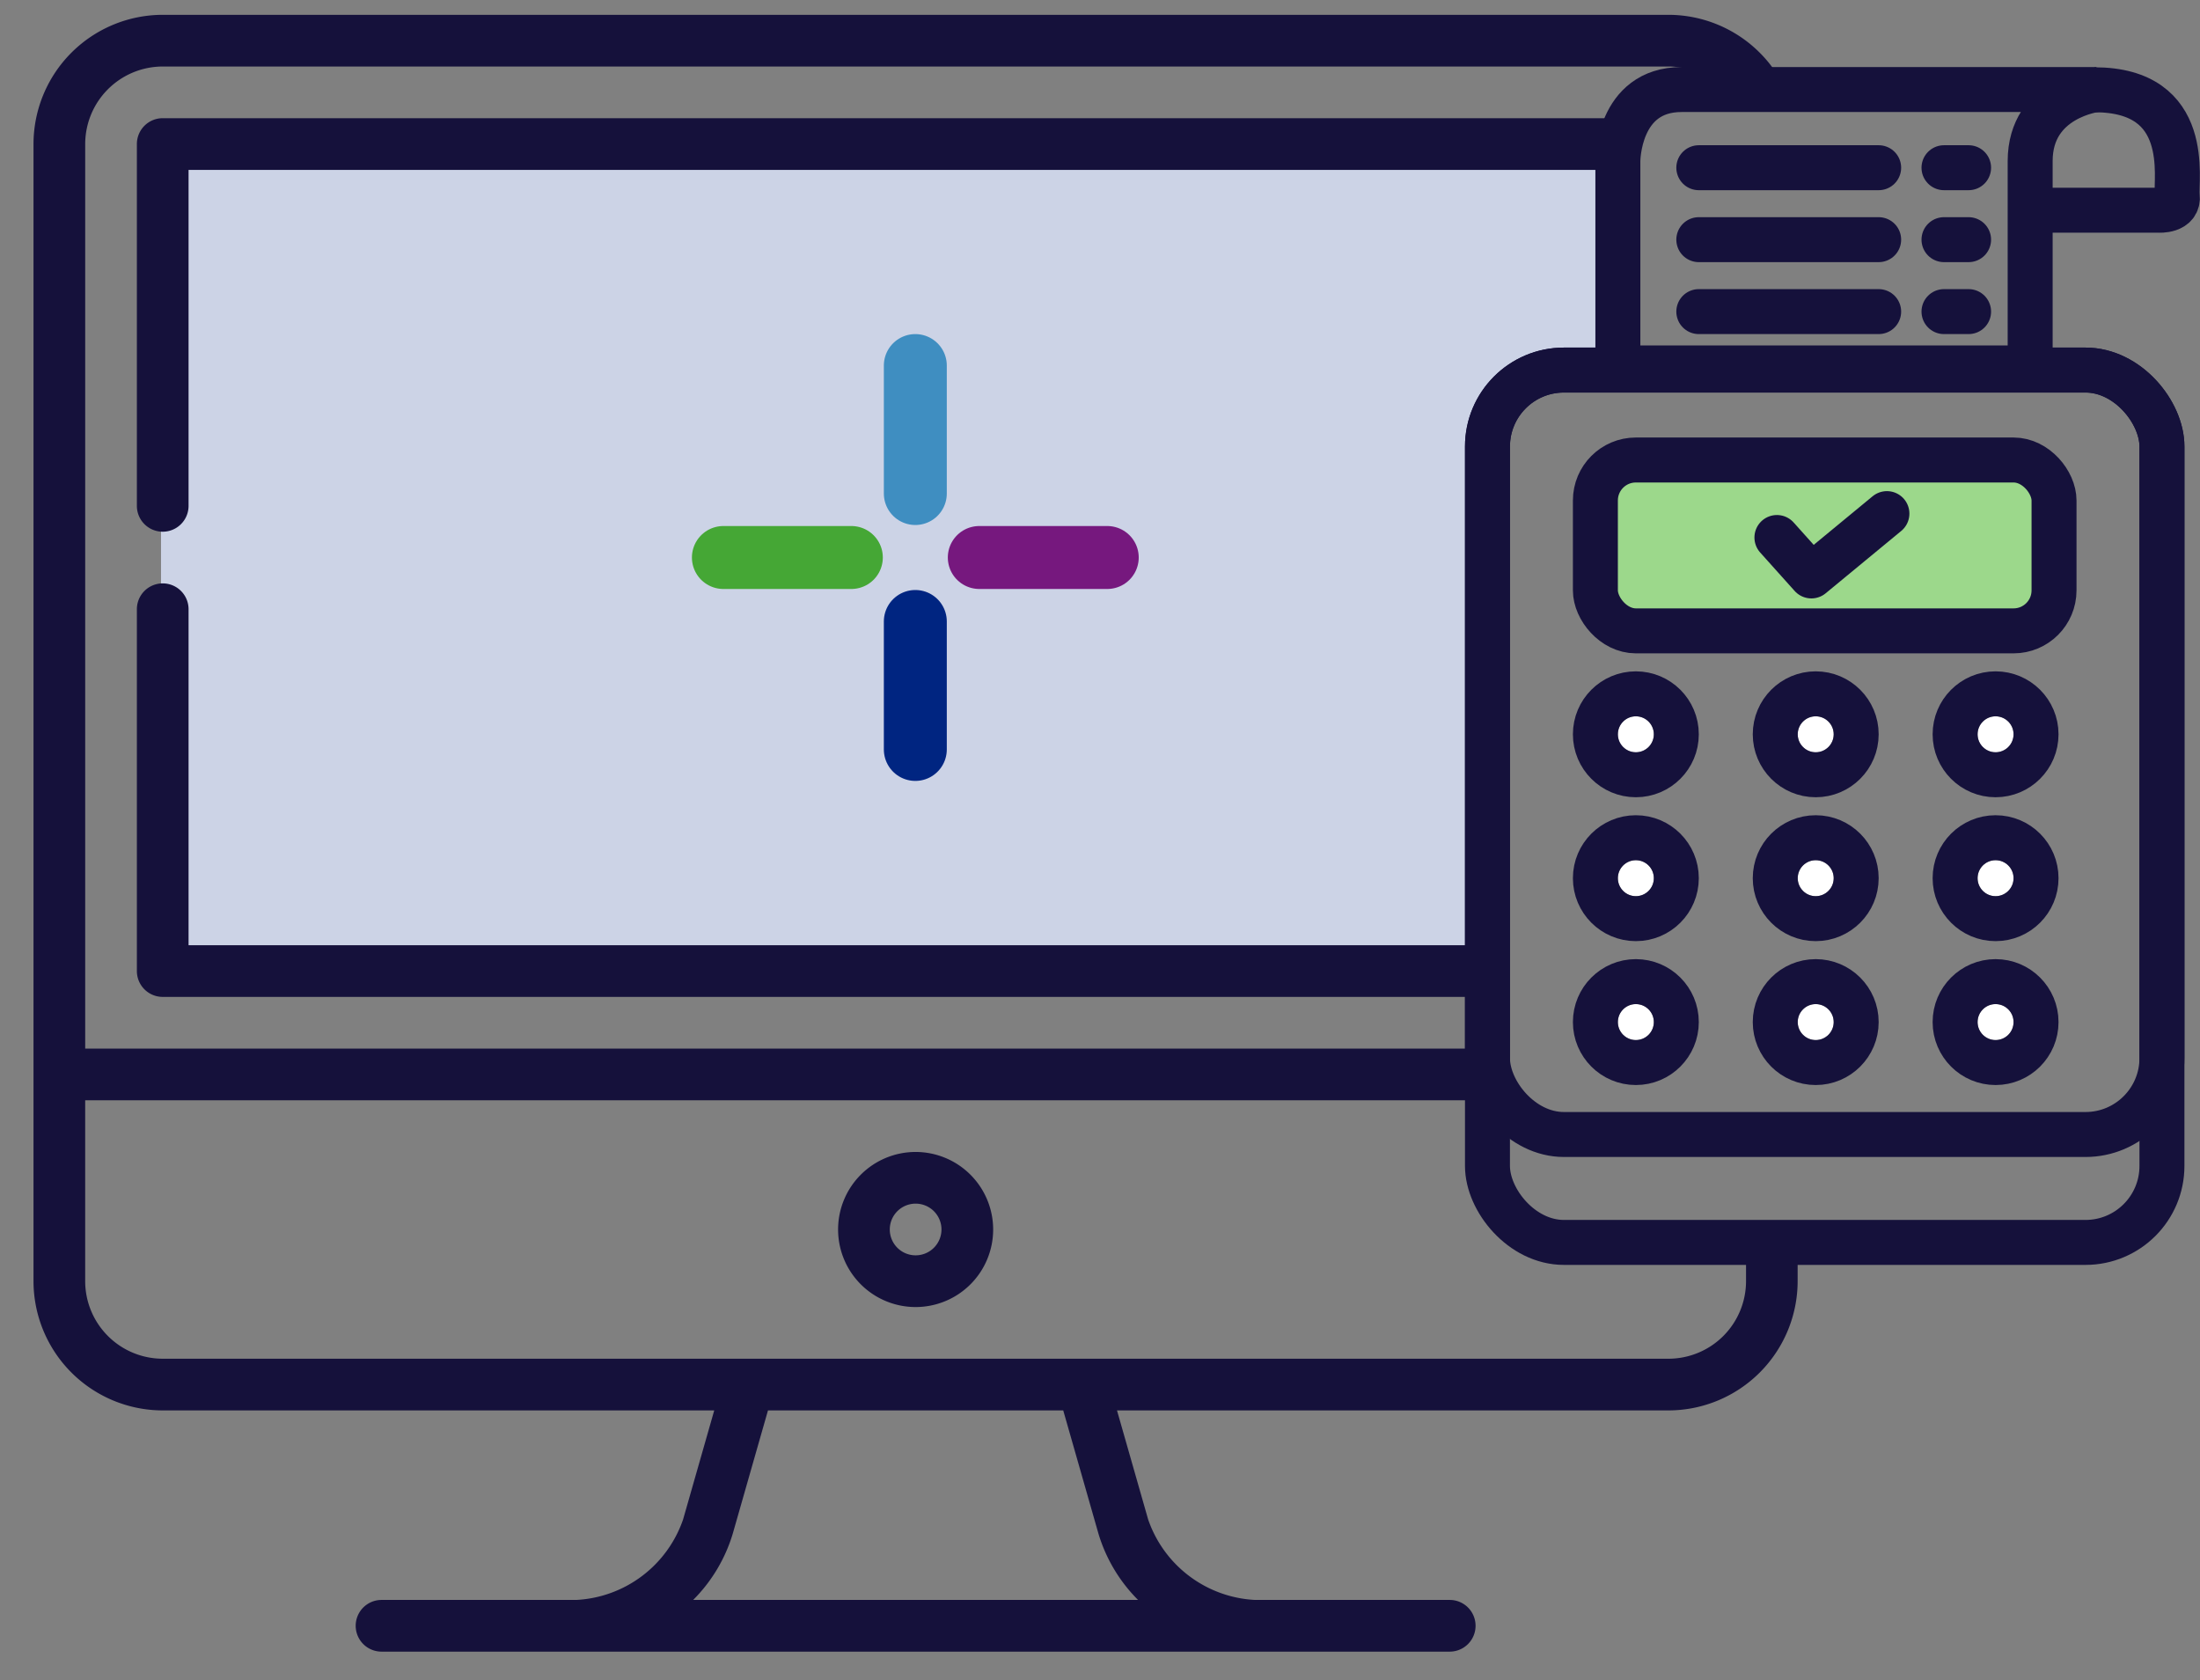
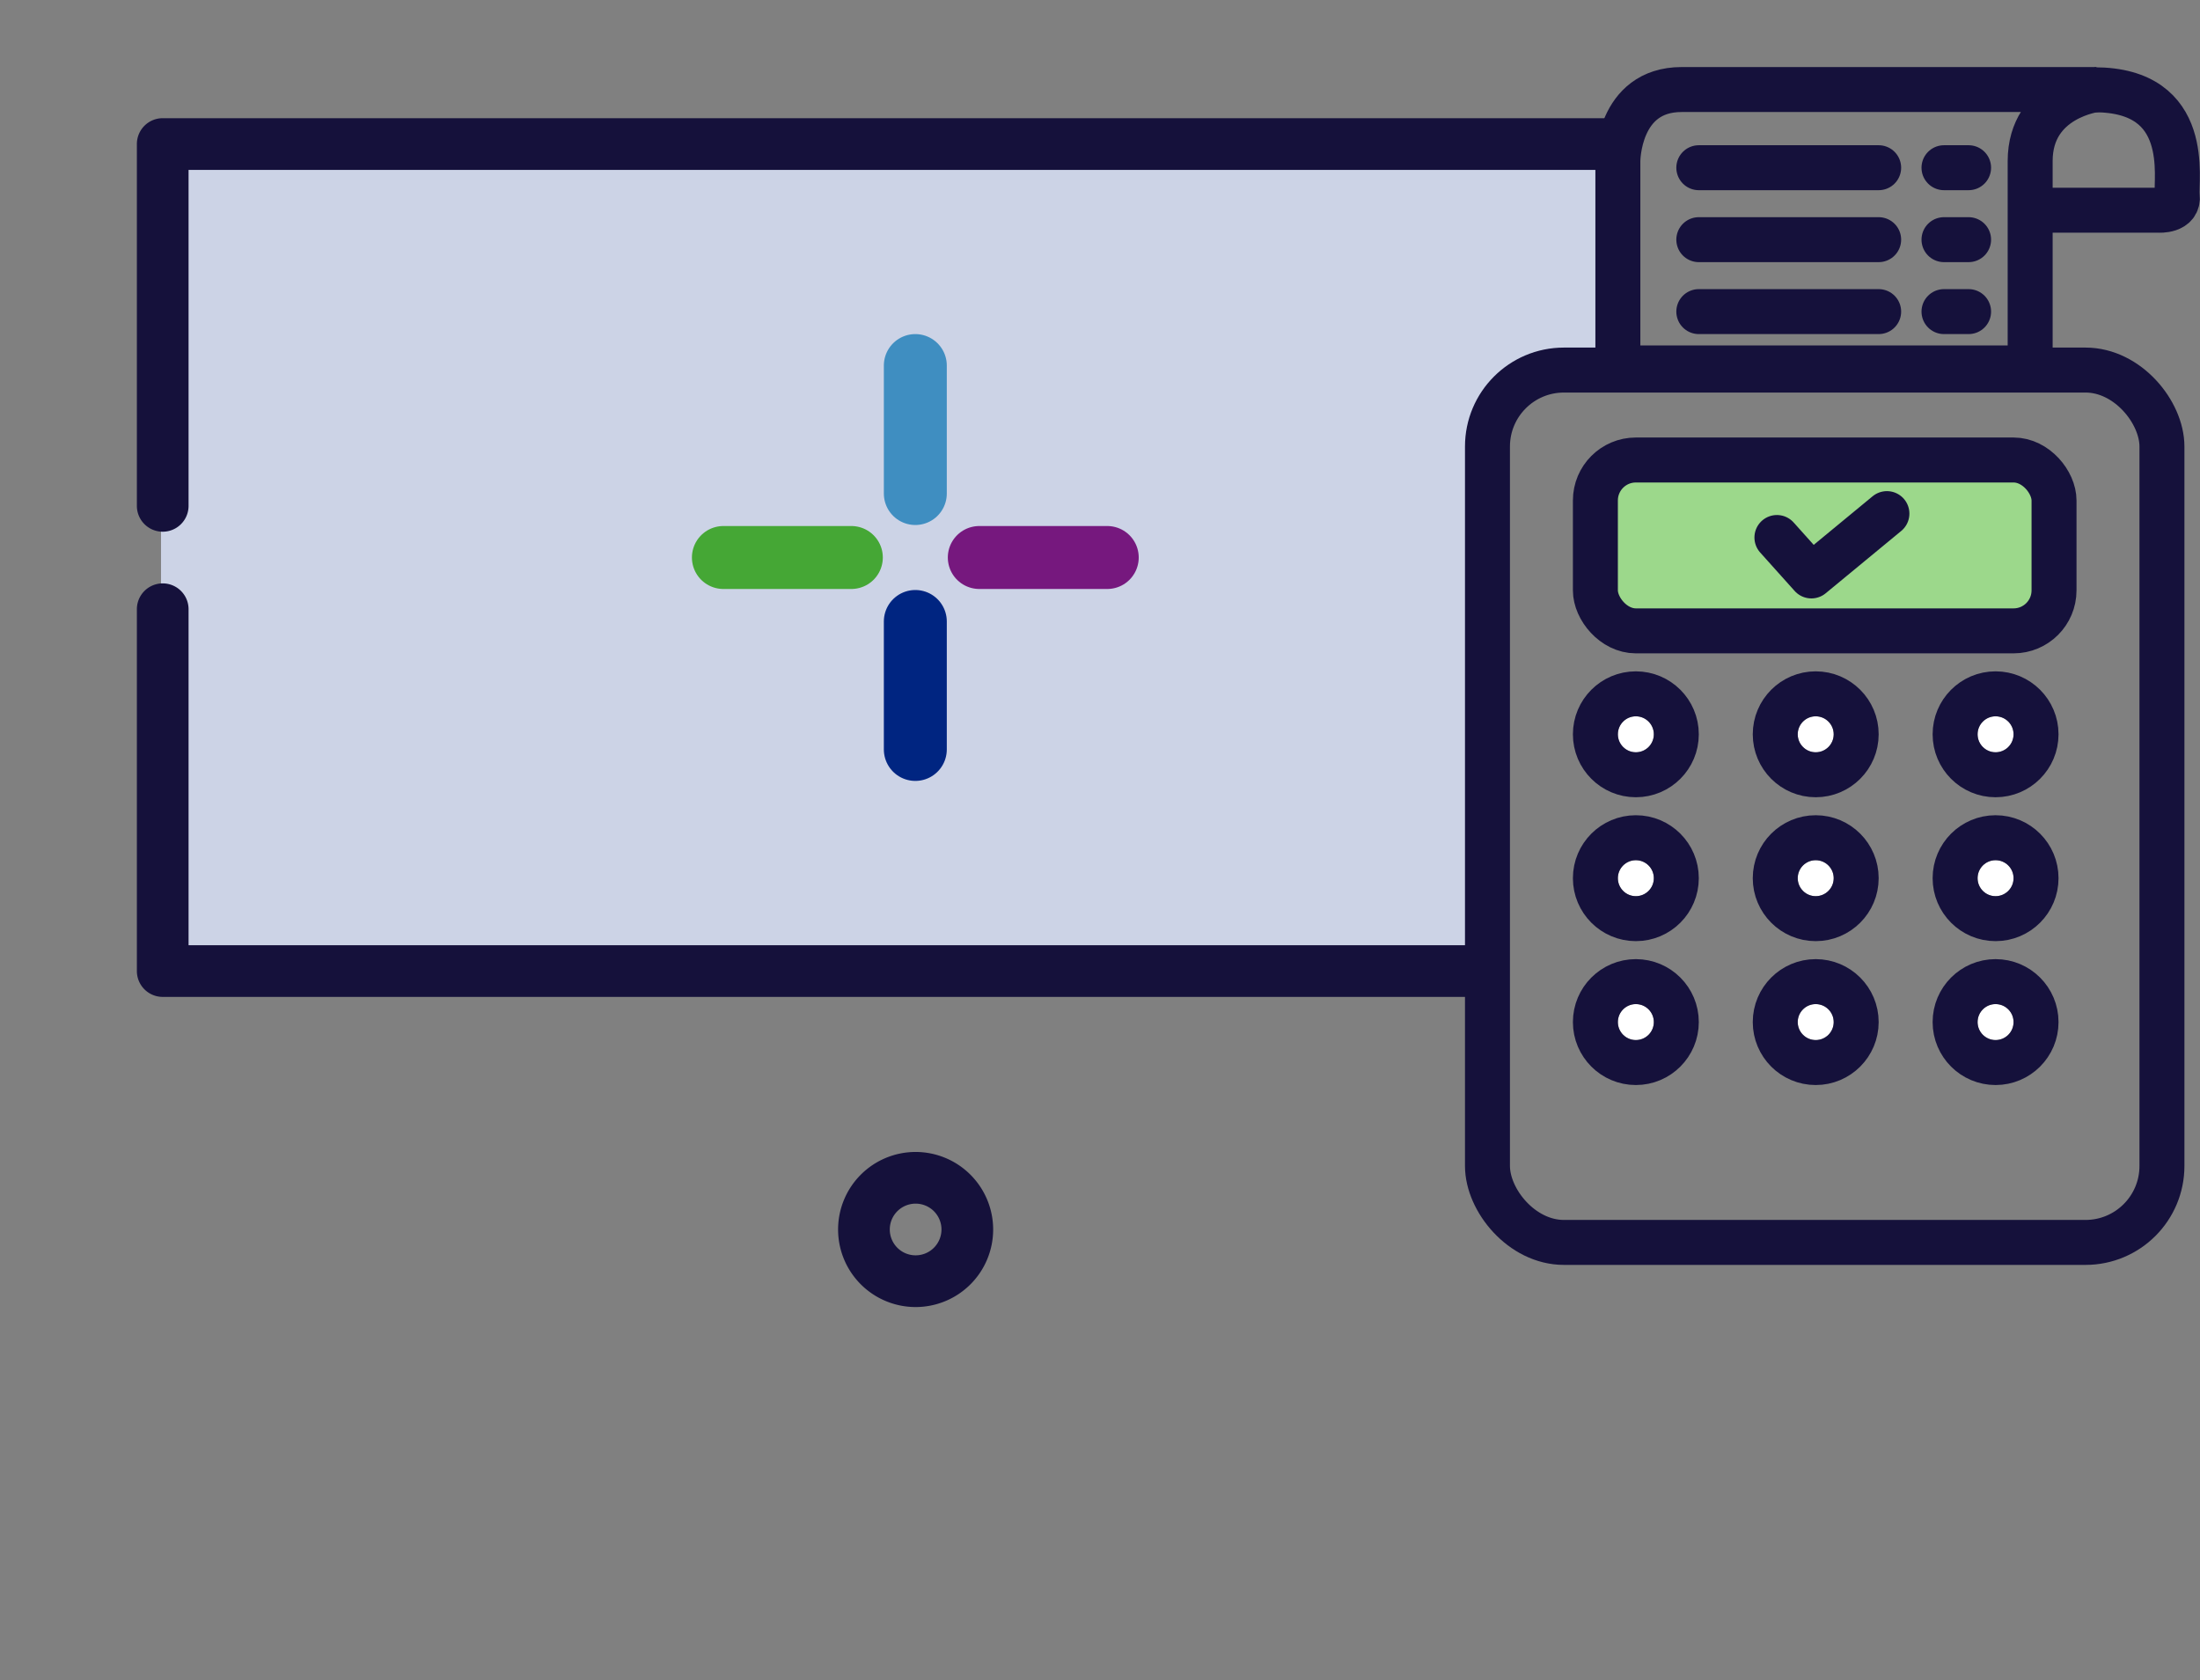
<svg xmlns="http://www.w3.org/2000/svg" width="122.318" height="93.408" viewBox="0 0 122.318 93.408">
  <rect x="0" y="0" width="122.318" height="93.408" fill="#808080" stroke="none" />
  <defs>
    <clipPath id="clip-path">
      <path id="Path_686" data-name="Path 686" d="M-14997.954-18212.824h96.395l3.046,4.732h-7.405l-2.933,2.934v13.133h-4.415l-3.177,3.176v42.281l3.177,3.176h14.446v23.977h-100.132Z" fill="none" stroke="#707070" stroke-width="1" />
    </clipPath>
  </defs>
  <g id="Group_834" data-name="Group 834" transform="translate(14998.952 18212.824)">
    <rect id="Rectangle_744" data-name="Rectangle 744" width="25" height="11" rx="3" transform="translate(-14910 -18188)" fill="#9cd88b" />
    <g id="Mask_Group_71" data-name="Mask Group 71" clip-path="url(#clip-path)">
      <rect id="Rectangle_183" data-name="Rectangle 183" width="81" height="45" transform="translate(-14990 -18204)" fill="#ccd3e6" />
      <g id="desktop" transform="translate(-14997.089 -18230.5)">
-         <path id="Path_659" data-name="Path 659" d="M90.9,18.5H7.184A7.192,7.192,0,0,0,0,25.684V88.905A7.192,7.192,0,0,0,7.184,96.09H37.848l-1.729,6.053a6.641,6.641,0,0,1-5.945,4.484H19.35a1.437,1.437,0,1,0,0,2.874h59.39a1.437,1.437,0,1,0,0-2.874H67.915a6.642,6.642,0,0,1-5.945-4.484L60.241,96.09H90.9a7.192,7.192,0,0,0,7.184-7.184V25.684A7.192,7.192,0,0,0,90.9,18.5ZM7.184,21.374H90.9a4.315,4.315,0,0,1,4.311,4.311v50.29H2.874V25.684A4.315,4.315,0,0,1,7.184,21.374Zm52.023,81.558a8.766,8.766,0,0,0,2.205,3.695H36.676a8.767,8.767,0,0,0,2.205-3.695l1.955-6.842H57.252Zm31.7-9.716H7.184a4.315,4.315,0,0,1-4.311-4.311V78.848H95.215V88.905A4.315,4.315,0,0,1,90.9,93.216Z" fill="#15113b" />
        <path id="Path_660" data-name="Path 660" d="M31.437,97.353h83.72a1.437,1.437,0,0,0,1.437-1.437V49.937a1.437,1.437,0,0,0-1.437-1.437H31.437A1.437,1.437,0,0,0,30,49.937V70.053a1.437,1.437,0,0,0,2.874,0V51.374H113.72V94.479H32.874V75.8A1.437,1.437,0,1,0,30,75.8V95.916A1.437,1.437,0,0,0,31.437,97.353Z" transform="translate(-24.253 -24.253)" fill="#15113b" />
        <path id="Path_661" data-name="Path 661" d="M237.811,348.5a4.311,4.311,0,1,0,4.311,4.311A4.315,4.315,0,0,0,237.811,348.5Zm0,5.747a1.437,1.437,0,1,1,1.437-1.437A1.438,1.438,0,0,1,237.811,354.247Z" transform="translate(-188.766 -266.779)" fill="#15113b" />
      </g>
    </g>
    <g id="Group_110" data-name="Group 110" transform="translate(-16218.232 -18093)">
      <line id="Line_7" data-name="Line 7" y2="7.114" transform="translate(1270.171 -99.5)" fill="none" stroke="#3f8ec1" stroke-linecap="round" stroke-width="3.5" />
      <line id="Line_10" data-name="Line 10" x1="7.114" transform="translate(1273.728 -88.829)" fill="none" stroke="#76187e" stroke-linecap="round" stroke-width="3.5" />
      <line id="Line_8" data-name="Line 8" y2="7.114" transform="translate(1270.171 -85.272)" fill="none" stroke="#002581" stroke-linecap="round" stroke-width="3.5" />
      <line id="Line_9" data-name="Line 9" x1="7.114" transform="translate(1259.5 -88.829)" fill="none" stroke="#45a735" stroke-linecap="round" stroke-width="3.5" />
    </g>
    <g id="Group_833" data-name="Group 833" transform="translate(-34 20)">
      <g id="Rectangle_741" data-name="Rectangle 741" transform="translate(-14881 -18211)" fill="none" stroke="#15113b" stroke-width="2.5">
        <rect width="35" height="46" rx="3" stroke="none" />
        <rect x="-1.25" y="-1.25" width="37.5" height="48.5" rx="4.25" fill="none" />
      </g>
      <g id="Rectangle_742" data-name="Rectangle 742" transform="translate(-14881 -18211)" fill="none" stroke="#15113b" stroke-width="2.5">
        <rect width="35" height="40" rx="3" stroke="none" />
-         <rect x="-1.25" y="-1.25" width="37.5" height="42.5" rx="4.25" fill="none" />
      </g>
      <g id="Rectangle_743" data-name="Rectangle 743" transform="translate(-14875 -18206)" fill="none" stroke="#15113b" stroke-width="2.5">
        <rect width="23" height="7" rx="1" stroke="none" />
        <rect x="-1.25" y="-1.25" width="25.5" height="9.5" rx="2.25" fill="none" />
      </g>
      <g id="Ellipse_55" data-name="Ellipse 55" transform="translate(-14875 -18193)" fill="#fff" stroke="#15113b" stroke-width="2.5">
        <circle cx="1" cy="1" r="1" stroke="none" />
        <circle cx="1" cy="1" r="2.25" fill="none" />
      </g>
      <g id="Ellipse_60" data-name="Ellipse 60" transform="translate(-14875 -18185)" fill="#fff" stroke="#15113b" stroke-width="2.5">
        <circle cx="1" cy="1" r="1" stroke="none" />
        <circle cx="1" cy="1" r="2.25" fill="none" />
      </g>
      <g id="Ellipse_63" data-name="Ellipse 63" transform="translate(-14875 -18177)" fill="#fff" stroke="#15113b" stroke-width="2.5">
        <circle cx="1" cy="1" r="1" stroke="none" />
        <circle cx="1" cy="1" r="2.25" fill="none" />
      </g>
      <g id="Ellipse_56" data-name="Ellipse 56" transform="translate(-14865 -18193)" fill="#fff" stroke="#15113b" stroke-width="2.5">
        <circle cx="1" cy="1" r="1" stroke="none" />
        <circle cx="1" cy="1" r="2.25" fill="none" />
      </g>
      <g id="Ellipse_59" data-name="Ellipse 59" transform="translate(-14865 -18185)" fill="#fff" stroke="#15113b" stroke-width="2.5">
        <circle cx="1" cy="1" r="1" stroke="none" />
        <circle cx="1" cy="1" r="2.25" fill="none" />
      </g>
      <g id="Ellipse_62" data-name="Ellipse 62" transform="translate(-14865 -18177)" fill="#fff" stroke="#15113b" stroke-width="2.5">
        <circle cx="1" cy="1" r="1" stroke="none" />
        <circle cx="1" cy="1" r="2.25" fill="none" />
      </g>
      <g id="Ellipse_57" data-name="Ellipse 57" transform="translate(-14855 -18193)" fill="#fff" stroke="#15113b" stroke-width="2.5">
        <circle cx="1" cy="1" r="1" stroke="none" />
        <circle cx="1" cy="1" r="2.25" fill="none" />
      </g>
      <g id="Ellipse_58" data-name="Ellipse 58" transform="translate(-14855 -18185)" fill="#fff" stroke="#15113b" stroke-width="2.5">
        <circle cx="1" cy="1" r="1" stroke="none" />
        <circle cx="1" cy="1" r="2.25" fill="none" />
      </g>
      <g id="Ellipse_61" data-name="Ellipse 61" transform="translate(-14855 -18177)" fill="#fff" stroke="#15113b" stroke-width="2.5">
        <circle cx="1" cy="1" r="1" stroke="none" />
        <circle cx="1" cy="1" r="2.25" fill="none" />
      </g>
      <path id="Path_683" data-name="Path 683" d="M-14875-18212.367v-11.5s-.007-3.979,3.543-3.979h23.065s-3.685.422-3.685,3.979v11.5Z" fill="none" stroke="#15113b" stroke-width="2.5" />
      <path id="Path_684" data-name="Path 684" d="M-14852-18221.137h7.072s1.142.08,1.031-.811.879-5.885-4.606-5.885" fill="none" stroke="#15113b" stroke-width="2.5" />
      <line id="Line_188" data-name="Line 188" x2="10" transform="translate(-14870.5 -18223.5)" fill="none" stroke="#15113b" stroke-linecap="round" stroke-width="2.5" />
      <line id="Line_193" data-name="Line 193" x2="1.368" transform="translate(-14856.868 -18223.5)" fill="none" stroke="#15113b" stroke-linecap="round" stroke-width="2.5" />
      <line id="Line_189" data-name="Line 189" x2="10" transform="translate(-14870.5 -18219.5)" fill="none" stroke="#15113b" stroke-linecap="round" stroke-width="2.5" />
      <line id="Line_192" data-name="Line 192" x2="1.368" transform="translate(-14856.868 -18219.5)" fill="none" stroke="#15113b" stroke-linecap="round" stroke-width="2.5" />
      <line id="Line_190" data-name="Line 190" x2="10" transform="translate(-14870.5 -18215.5)" fill="none" stroke="#15113b" stroke-linecap="round" stroke-width="2.5" />
      <line id="Line_191" data-name="Line 191" x2="1.368" transform="translate(-14856.868 -18215.5)" fill="none" stroke="#15113b" stroke-linecap="round" stroke-width="2.5" />
      <path id="Path_685" data-name="Path 685" d="M-14866.157-18202.941l1.916,2.137,4.2-3.465" fill="none" stroke="#15113b" stroke-linecap="round" stroke-linejoin="round" stroke-width="2.5" />
    </g>
  </g>
</svg>